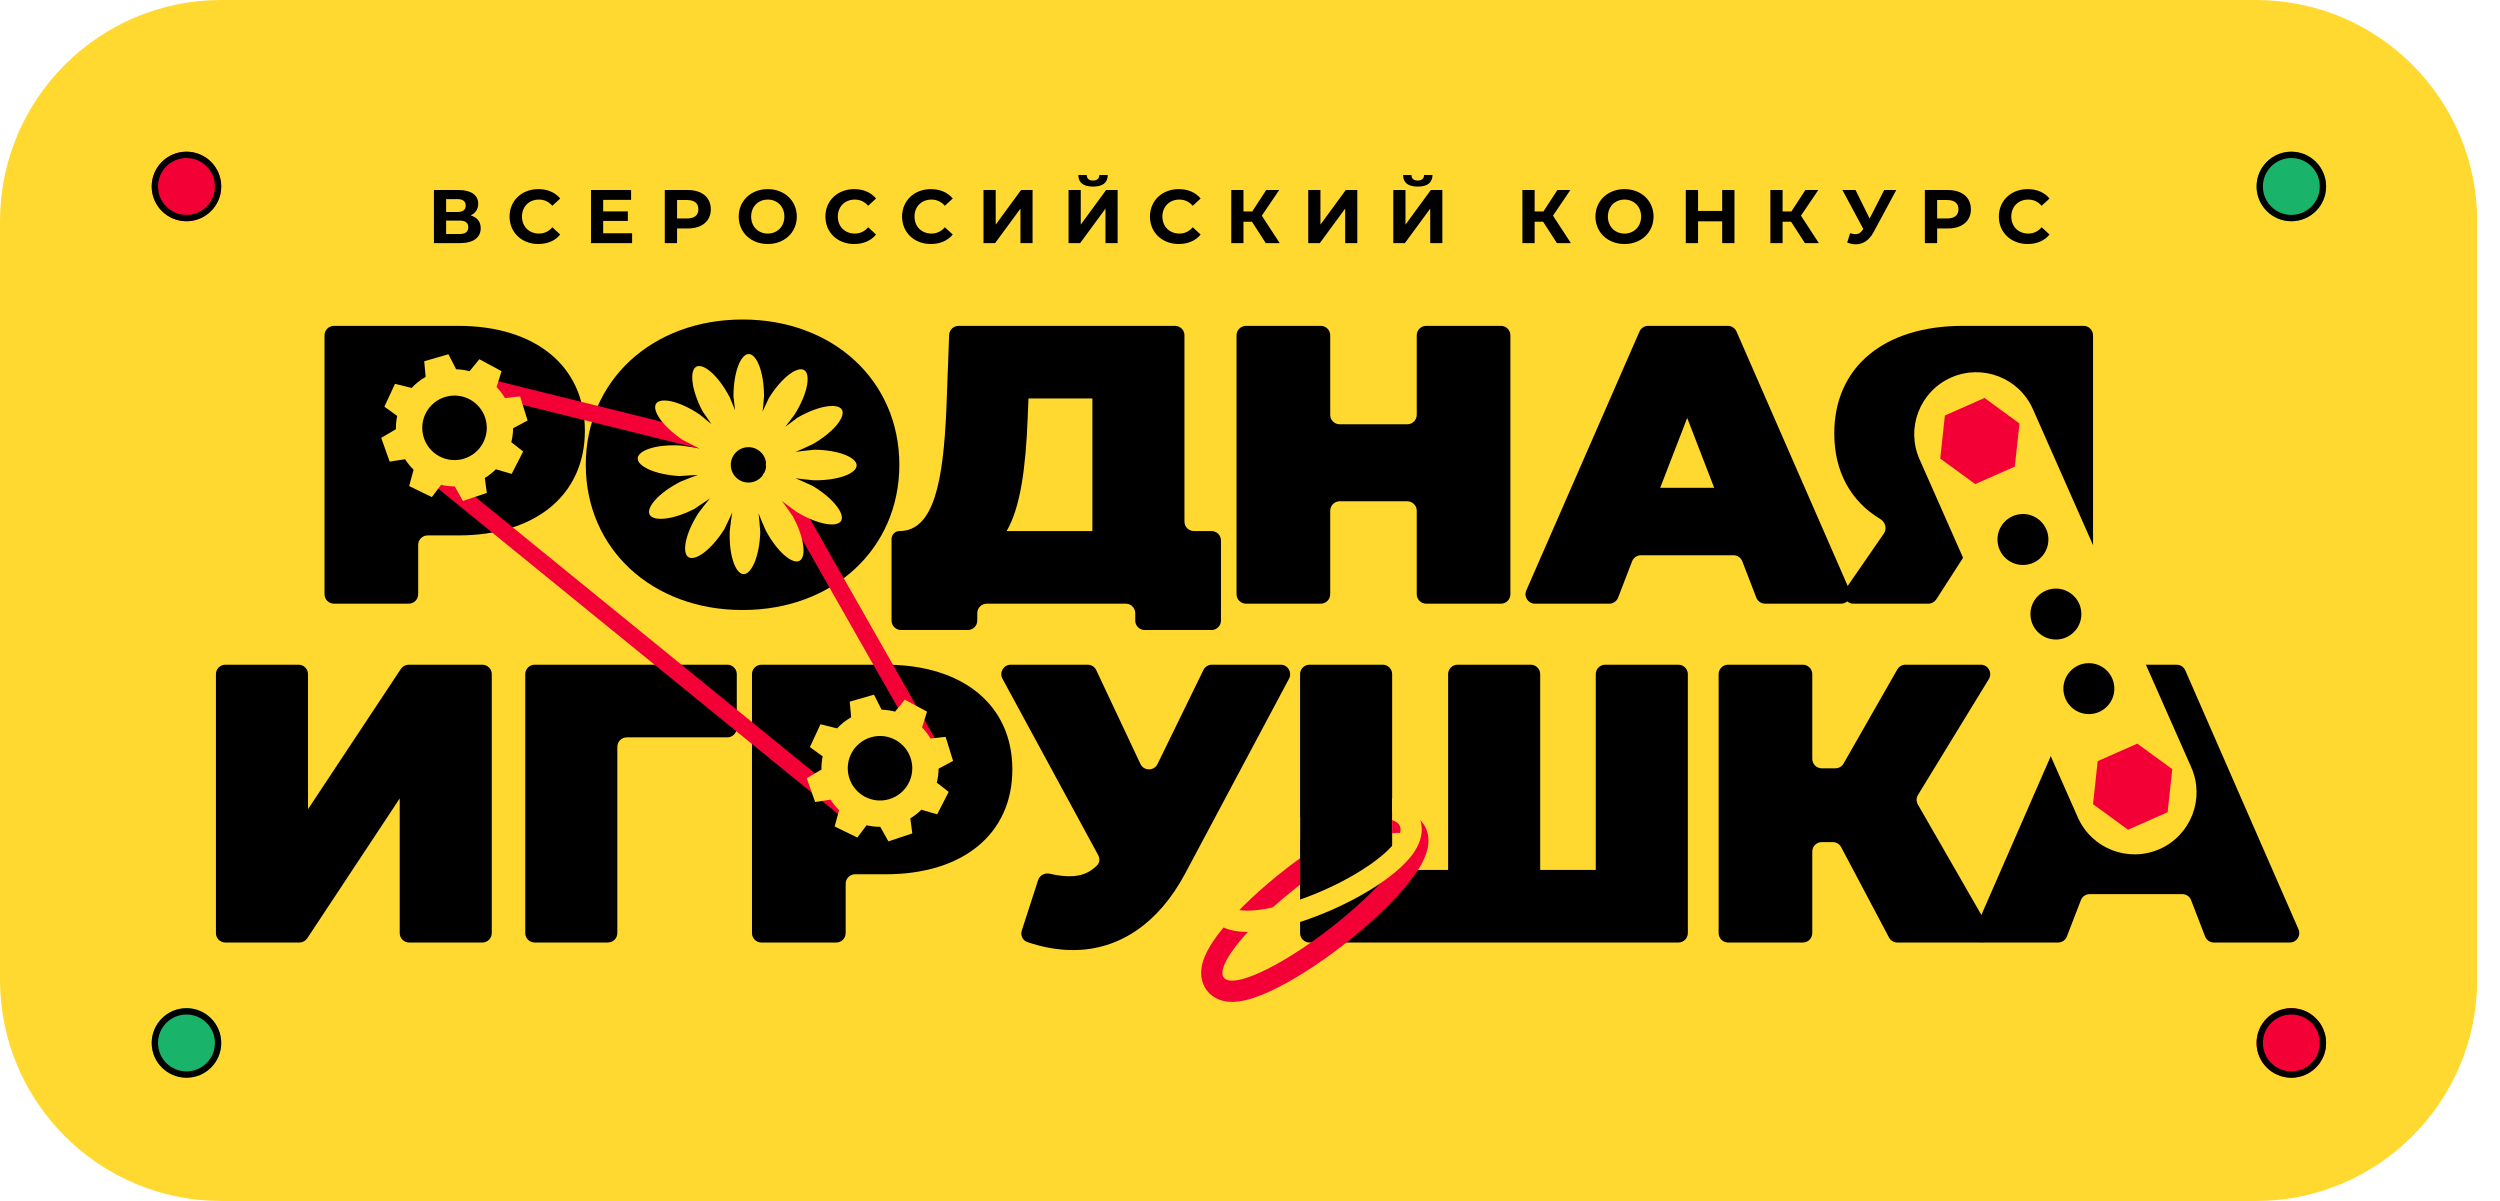
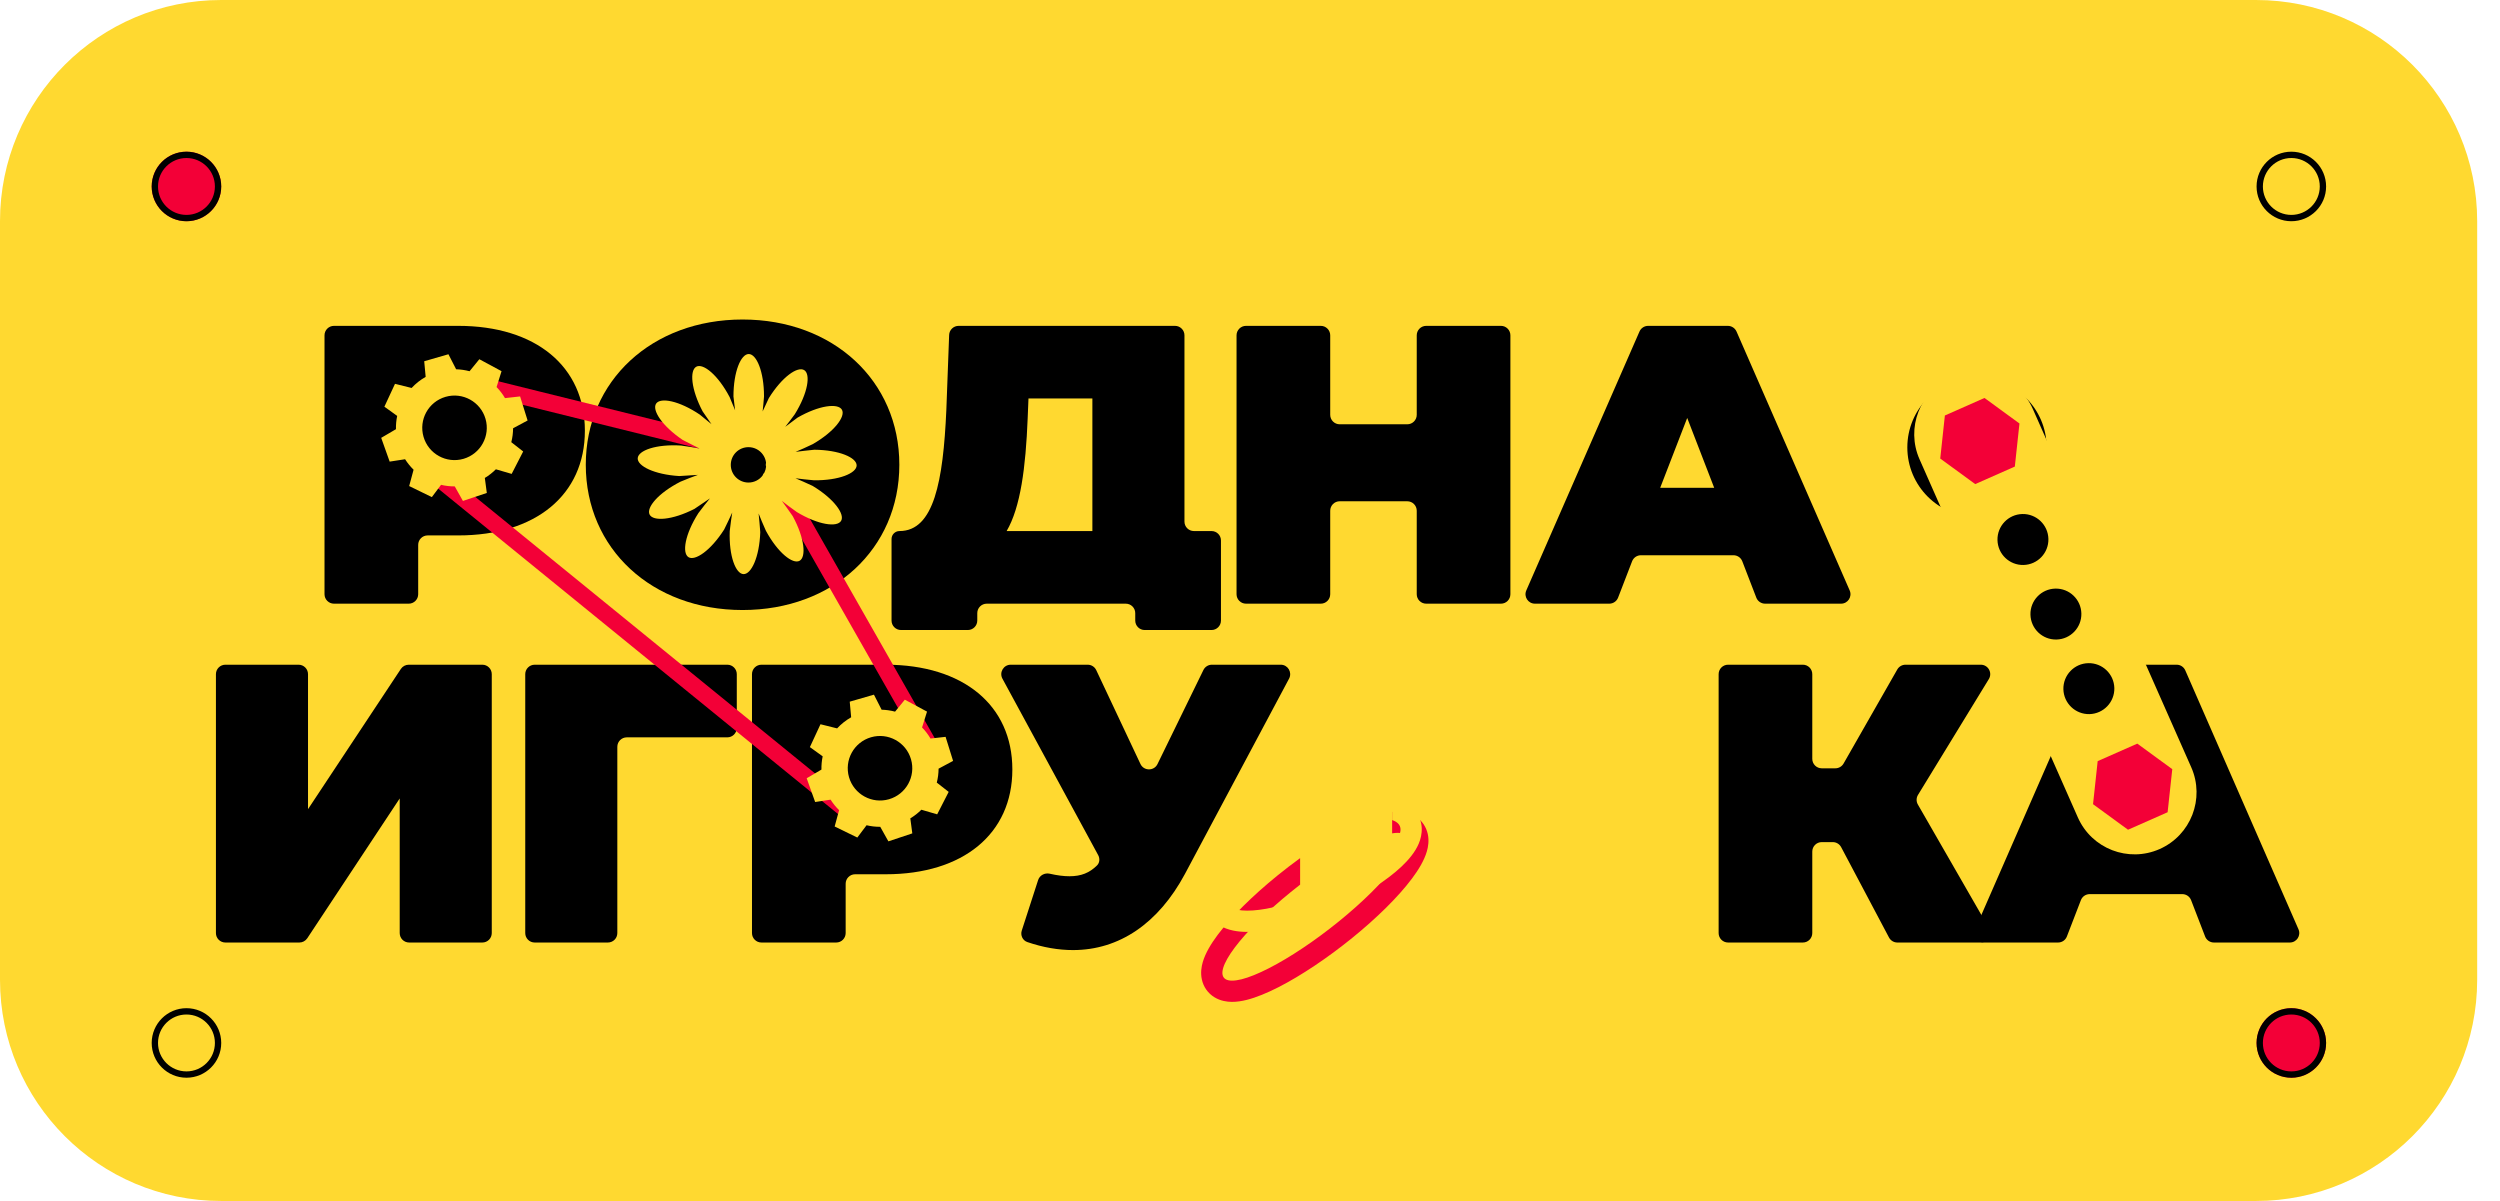
<svg xmlns="http://www.w3.org/2000/svg" width="102" height="49" viewBox="0 0 102 49" fill="none">
  <path d="M0 9.026C0 4.041 4.041 0 9.026 0H92.042C97.027 0 101.069 4.041 101.069 9.026V39.974C101.069 44.959 97.027 49 92.042 49H9.026C4.041 49 0 44.959 0 39.974V9.026Z" fill="#FFD930" />
  <path d="M83.502 18.254C83.502 19.823 82.23 21.095 80.661 21.095C79.091 21.095 77.819 19.823 77.819 18.254C77.819 16.685 79.091 15.413 80.661 15.413C82.23 15.413 83.502 16.685 83.502 18.254Z" fill="black" />
  <path d="M90.258 32.253C90.258 33.822 88.986 35.095 87.417 35.095C85.848 35.095 84.576 33.822 84.576 32.253C84.576 30.684 85.848 29.412 87.417 29.412C88.986 29.412 90.258 30.684 90.258 32.253Z" fill="black" />
-   <path d="M18.697 13.295C21.855 13.295 23.863 14.947 23.863 17.57C23.863 20.193 21.855 21.845 18.697 21.845H17.448C17.235 21.845 17.062 22.018 17.062 22.231V24.244C17.062 24.457 16.889 24.63 16.676 24.63H13.626C13.413 24.63 13.24 24.457 13.24 24.244V13.681C13.24 13.468 13.413 13.295 13.626 13.295H18.697ZM18.454 18.898C19.507 18.898 20.009 18.396 20.009 17.57C20.009 16.744 19.507 16.242 18.454 16.242H17.448C17.235 16.242 17.062 16.415 17.062 16.628V18.512C17.062 18.725 17.235 18.898 17.448 18.898H18.454Z" fill="black" />
+   <path d="M18.697 13.295C21.855 13.295 23.863 14.947 23.863 17.57C23.863 20.193 21.855 21.845 18.697 21.845H17.448C17.235 21.845 17.062 22.018 17.062 22.231V24.244C17.062 24.457 16.889 24.63 16.676 24.63H13.626C13.413 24.63 13.24 24.457 13.24 24.244V13.681C13.24 13.468 13.413 13.295 13.626 13.295H18.697ZC19.507 18.898 20.009 18.396 20.009 17.57C20.009 16.744 19.507 16.242 18.454 16.242H17.448C17.235 16.242 17.062 16.415 17.062 16.628V18.512C17.062 18.725 17.235 18.898 17.448 18.898H18.454Z" fill="black" />
  <path d="M30.296 24.889C26.604 24.889 23.9 22.395 23.9 18.962C23.9 15.53 26.604 13.036 30.296 13.036C33.988 13.036 36.693 15.53 36.693 18.962C36.693 22.395 33.988 24.889 30.296 24.889ZM30.296 21.796C31.705 21.796 32.839 20.727 32.839 18.962C32.839 17.198 31.705 16.129 30.296 16.129C28.888 16.129 27.754 17.198 27.754 18.962C27.754 20.727 28.888 21.796 30.296 21.796Z" fill="black" />
  <path d="M48.326 21.281C48.326 21.494 48.498 21.667 48.712 21.667H49.43C49.643 21.667 49.815 21.839 49.815 22.052V25.319C49.815 25.532 49.643 25.705 49.43 25.705H46.703C46.49 25.705 46.318 25.532 46.318 25.319V25.016C46.318 24.803 46.145 24.63 45.932 24.63H40.259C40.046 24.63 39.873 24.803 39.873 25.016V25.319C39.873 25.532 39.7 25.705 39.487 25.705H36.761C36.548 25.705 36.375 25.532 36.375 25.319V21.991C36.375 21.812 36.52 21.667 36.699 21.667C38.108 21.667 38.48 19.626 38.61 16.744L38.725 13.666C38.733 13.459 38.904 13.295 39.111 13.295H47.94C48.153 13.295 48.326 13.468 48.326 13.681V21.281ZM41.929 17.068C41.849 19.076 41.638 20.695 41.071 21.667H44.569V16.258H41.962L41.929 17.068Z" fill="black" />
  <path d="M57.803 13.681C57.803 13.468 57.976 13.295 58.189 13.295H61.239C61.452 13.295 61.624 13.468 61.624 13.681V24.244C61.624 24.457 61.452 24.63 61.239 24.63H58.189C57.976 24.63 57.803 24.457 57.803 24.244V20.838C57.803 20.625 57.63 20.452 57.417 20.452H54.659C54.446 20.452 54.273 20.625 54.273 20.838V24.244C54.273 24.457 54.1 24.63 53.887 24.63H50.837C50.624 24.63 50.451 24.457 50.451 24.244V13.681C50.451 13.468 50.624 13.295 50.837 13.295H53.887C54.1 13.295 54.273 13.468 54.273 13.681V16.925C54.273 17.138 54.446 17.311 54.659 17.311H57.417C57.63 17.311 57.803 17.138 57.803 16.925V13.681Z" fill="black" />
  <path d="M72.017 24.63C71.858 24.63 71.714 24.532 71.657 24.383L71.086 22.902C71.029 22.753 70.886 22.654 70.727 22.654H66.949C66.789 22.654 66.646 22.753 66.589 22.902L66.018 24.383C65.961 24.532 65.817 24.63 65.658 24.63H62.626C62.348 24.63 62.161 24.345 62.273 24.09L66.891 13.526C66.952 13.386 67.091 13.295 67.244 13.295H70.496C70.649 13.295 70.788 13.386 70.85 13.526L75.467 24.09C75.579 24.345 75.392 24.63 75.114 24.63H72.017ZM67.736 19.902H69.939L68.838 17.052L67.736 19.902Z" fill="black" />
-   <path d="M80.085 13.295H85.01C85.223 13.295 85.396 13.468 85.396 13.681V24.244C85.396 24.457 85.223 24.63 85.01 24.63H82.025C81.812 24.63 81.639 24.457 81.639 24.244V22.328C81.639 22.115 81.466 21.942 81.253 21.942H80.829C80.698 21.942 80.576 22.009 80.505 22.119L79 24.453C78.929 24.563 78.807 24.63 78.676 24.63H75.622C75.311 24.63 75.127 24.281 75.304 24.025L76.862 21.767C76.998 21.571 76.923 21.3 76.718 21.178C75.513 20.458 74.838 19.249 74.838 17.683C74.838 14.979 76.862 13.295 80.085 13.295ZM80.149 16.242C79.178 16.242 78.692 16.695 78.692 17.619C78.692 18.574 79.194 19.06 80.149 19.06H81.253C81.466 19.06 81.639 18.887 81.639 18.674V16.628C81.639 16.415 81.466 16.242 81.253 16.242H80.149Z" fill="black" />
  <path d="M34.023 18.948C34.023 20.9 32.441 22.482 30.489 22.482C28.537 22.482 26.954 20.9 26.954 18.948C26.954 16.996 28.537 15.414 30.489 15.414C32.441 15.414 34.023 16.996 34.023 18.948Z" fill="black" />
  <path d="M21.549 17.285C21.549 18.854 20.277 20.126 18.708 20.126C17.139 20.126 15.867 18.854 15.867 17.285C15.867 15.716 17.139 14.444 18.708 14.444C20.277 14.444 21.549 15.716 21.549 17.285Z" fill="black" />
  <path d="M9.196 38.455C8.983 38.455 8.81 38.283 8.81 38.069V27.506C8.81 27.293 8.983 27.12 9.196 27.12H12.181C12.394 27.12 12.567 27.293 12.567 27.506V33.014L16.355 27.293C16.427 27.185 16.547 27.12 16.677 27.12H19.679C19.892 27.12 20.064 27.293 20.064 27.506V38.069C20.064 38.283 19.892 38.455 19.679 38.455H16.693C16.48 38.455 16.308 38.283 16.308 38.069V32.577L12.536 38.282C12.464 38.39 12.343 38.455 12.214 38.455H9.196Z" fill="black" />
  <path d="M29.675 27.12C29.888 27.12 30.061 27.293 30.061 27.506V29.698C30.061 29.911 29.888 30.084 29.675 30.084H25.573C25.36 30.084 25.187 30.256 25.187 30.469V38.069C25.187 38.283 25.014 38.455 24.801 38.455H21.816C21.603 38.455 21.43 38.283 21.43 38.069V27.506C21.43 27.293 21.603 27.12 21.816 27.12H29.675Z" fill="black" />
  <path d="M36.139 27.12C39.296 27.12 41.304 28.772 41.304 31.395C41.304 34.019 39.296 35.67 36.139 35.67H34.889C34.676 35.67 34.503 35.843 34.503 36.056V38.069C34.503 38.283 34.33 38.455 34.117 38.455H31.067C30.854 38.455 30.681 38.283 30.681 38.069V27.506C30.681 27.293 30.854 27.12 31.067 27.12H36.139ZM35.895 32.723C36.948 32.723 37.45 32.221 37.45 31.395C37.45 30.569 36.948 30.067 35.895 30.067H34.889C34.676 30.067 34.503 30.24 34.503 30.453V32.337C34.503 32.55 34.676 32.723 34.889 32.723H35.895Z" fill="black" />
  <path d="M49.099 27.337C49.164 27.204 49.298 27.12 49.446 27.12H52.254C52.545 27.12 52.731 27.431 52.594 27.688L48.347 35.654C47.262 37.678 45.659 38.763 43.78 38.763C43.187 38.763 42.558 38.657 41.914 38.436C41.723 38.37 41.626 38.16 41.688 37.968L42.355 35.908C42.418 35.712 42.625 35.602 42.827 35.647C43.135 35.717 43.398 35.751 43.634 35.751C44.11 35.751 44.449 35.614 44.757 35.311C44.868 35.202 44.881 35.03 44.807 34.892L40.899 27.69C40.76 27.433 40.946 27.12 41.238 27.12H44.377C44.527 27.12 44.663 27.206 44.727 27.342L46.53 31.17C46.668 31.462 47.084 31.465 47.226 31.174L49.099 27.337Z" fill="black" />
-   <path d="M65.107 27.506C65.107 27.293 65.279 27.12 65.493 27.12H68.478C68.691 27.12 68.864 27.293 68.864 27.506V38.069C68.864 38.283 68.691 38.455 68.478 38.455H53.429C53.216 38.455 53.043 38.283 53.043 38.069V27.506C53.043 27.293 53.216 27.12 53.429 27.12H56.414C56.627 27.12 56.8 27.293 56.8 27.506V35.492H59.083V27.506C59.083 27.293 59.256 27.12 59.469 27.12H62.454C62.667 27.12 62.84 27.293 62.84 27.506V35.492H65.107V27.506Z" fill="black" />
  <path d="M80.815 27.12C81.117 27.12 81.302 27.45 81.144 27.707L78.255 32.431C78.181 32.551 78.179 32.702 78.249 32.824L81.155 37.877C81.303 38.135 81.117 38.455 80.82 38.455H77.412C77.269 38.455 77.138 38.376 77.071 38.25L75.119 34.564C75.052 34.438 74.921 34.358 74.778 34.358H74.327C74.114 34.358 73.941 34.531 73.941 34.744V38.069C73.941 38.283 73.769 38.455 73.556 38.455H70.506C70.293 38.455 70.12 38.283 70.12 38.069V27.506C70.12 27.293 70.293 27.12 70.506 27.12H73.556C73.769 27.12 73.941 27.293 73.941 27.506V30.961C73.941 31.174 74.114 31.347 74.327 31.347H74.883C75.022 31.347 75.15 31.272 75.218 31.152L77.409 27.315C77.478 27.195 77.606 27.12 77.744 27.12H80.815Z" fill="black" />
  <path d="M90.328 38.455C90.169 38.455 90.025 38.357 89.968 38.208L89.397 36.727C89.34 36.578 89.197 36.48 89.037 36.48H85.26C85.1 36.48 84.957 36.578 84.9 36.727L84.329 38.208C84.272 38.357 84.129 38.455 83.969 38.455H80.937C80.659 38.455 80.472 38.17 80.584 37.915L85.201 27.352C85.263 27.211 85.402 27.12 85.555 27.12H88.807C88.96 27.12 89.099 27.211 89.16 27.352L93.778 37.915C93.89 38.17 93.703 38.455 93.425 38.455H90.328ZM86.25 33.202C86.153 33.455 86.339 33.727 86.61 33.727H87.687C87.958 33.727 88.145 33.455 88.047 33.202L87.508 31.808C87.381 31.479 86.916 31.479 86.789 31.808L86.25 33.202Z" fill="black" />
  <path d="M38.475 31.301C38.475 32.87 37.203 34.142 35.634 34.142C34.065 34.142 32.793 32.87 32.793 31.301C32.793 29.732 34.065 28.46 35.634 28.46C37.203 28.46 38.475 29.732 38.475 31.301Z" fill="black" />
  <path d="M79.607 15.403C80.885 14.838 82.378 15.416 82.943 16.694L89.403 31.305C89.968 32.583 89.39 34.077 88.112 34.642C86.835 35.206 85.341 34.629 84.776 33.351L78.317 18.739C77.752 17.461 78.329 15.968 79.607 15.403Z" fill="#FFD930" />
  <path d="M80.967 16.237L82.394 17.279L82.205 19.036L80.589 19.751L79.162 18.709L79.351 16.952L80.967 16.237Z" fill="#F30037" />
  <path d="M87.202 30.34L88.629 31.382L88.439 33.139L86.823 33.853L85.396 32.811L85.585 31.054L87.202 30.34Z" fill="#F30037" />
  <path d="M83.575 21.988C83.588 22.562 83.133 23.038 82.559 23.051C81.985 23.064 81.51 22.609 81.497 22.035C81.484 21.461 81.939 20.985 82.513 20.972C83.086 20.959 83.562 21.414 83.575 21.988Z" fill="black" />
  <path d="M84.92 25.03C84.933 25.604 84.478 26.08 83.904 26.093C83.33 26.106 82.855 25.651 82.842 25.077C82.829 24.503 83.284 24.028 83.858 24.015C84.431 24.002 84.907 24.457 84.92 25.03Z" fill="black" />
  <path d="M86.265 28.073C86.278 28.647 85.823 29.122 85.249 29.136C84.675 29.148 84.2 28.694 84.186 28.12C84.174 27.546 84.628 27.07 85.202 27.057C85.776 27.044 86.252 27.499 86.265 28.073Z" fill="black" />
  <path d="M31.334 19.565L38.085 31.428L38.688 31.085L31.936 19.222L31.334 19.565Z" fill="#F30037" />
  <path d="M19.11 15.968L29.304 18.495L29.471 17.822L19.277 15.295L19.11 15.968Z" fill="#F30037" />
  <path d="M16.95 19.18L35.082 33.937L35.52 33.4L17.387 18.643L16.95 19.18Z" fill="#F30037" />
  <path fill-rule="evenodd" clip-rule="evenodd" d="M31.172 16.176C31.154 16.403 31.136 16.606 31.115 16.787C31.188 16.624 31.272 16.444 31.368 16.244C31.908 15.374 32.543 14.934 32.812 15.101C33.08 15.268 32.967 16.032 32.427 16.902C32.285 17.096 32.155 17.267 32.037 17.415C32.183 17.302 32.35 17.178 32.538 17.04C33.425 16.529 34.193 16.443 34.35 16.716C34.508 16.99 34.047 17.61 33.16 18.121C32.894 18.248 32.662 18.352 32.46 18.436C32.678 18.407 32.931 18.378 33.225 18.349C34.249 18.359 34.954 18.674 34.951 18.99C34.948 19.305 34.236 19.606 33.213 19.596C32.922 19.57 32.671 19.543 32.455 19.513C32.657 19.598 32.888 19.701 33.154 19.824C34.031 20.352 34.48 20.982 34.316 21.252C34.154 21.523 33.388 21.421 32.511 20.892C32.272 20.722 32.069 20.571 31.898 20.435C32.029 20.611 32.176 20.818 32.344 21.06C32.832 21.96 32.899 22.73 32.621 22.881C32.344 23.031 31.735 22.555 31.248 21.654C31.128 21.386 31.03 21.153 30.951 20.949C30.975 21.167 30.997 21.421 31.019 21.715C30.983 22.738 30.65 23.435 30.334 23.424C30.019 23.413 29.736 22.694 29.773 21.67C29.806 21.379 29.84 21.127 29.875 20.911C29.785 21.111 29.675 21.341 29.545 21.605C28.995 22.468 28.354 22.901 28.088 22.731C27.822 22.561 27.943 21.798 28.494 20.935C28.67 20.701 28.826 20.502 28.966 20.334C28.787 20.46 28.577 20.602 28.331 20.764C27.419 21.229 26.647 21.276 26.504 20.994C26.361 20.713 26.852 20.117 27.765 19.652C28.035 19.54 28.271 19.448 28.476 19.375C28.258 19.392 28.004 19.408 27.711 19.423C26.689 19.36 26 19.01 26.019 18.695C26.039 18.379 26.765 18.115 27.787 18.178C28.078 18.218 28.328 18.259 28.543 18.3C28.345 18.204 28.119 18.089 27.857 17.952C27.008 17.38 26.593 16.728 26.77 16.467C26.946 16.205 27.706 16.346 28.555 16.918C28.733 17.059 28.89 17.189 29.029 17.307C28.92 17.154 28.8 16.98 28.667 16.784C28.19 15.878 28.132 15.107 28.412 14.96C28.691 14.813 29.294 15.296 29.77 16.203C29.855 16.399 29.929 16.578 29.992 16.739C29.97 16.571 29.948 16.384 29.925 16.176C29.925 15.153 30.233 14.444 30.548 14.444C30.864 14.444 31.172 15.153 31.172 16.176ZM31.13 18.553C31 18.366 30.783 18.244 30.538 18.244C30.139 18.244 29.816 18.567 29.816 18.966C29.816 19.365 30.139 19.688 30.538 19.688C30.771 19.688 30.978 19.578 31.11 19.407C31.117 19.383 31.128 19.361 31.141 19.339C31.155 19.316 31.171 19.295 31.189 19.277C31.224 19.205 31.247 19.126 31.256 19.042C31.247 19.014 31.244 18.984 31.244 18.953C31.244 18.926 31.247 18.9 31.254 18.876C31.242 18.777 31.21 18.685 31.162 18.603C31.153 18.591 31.145 18.579 31.137 18.566C31.135 18.561 31.133 18.557 31.13 18.553Z" fill="#FFD930" />
  <path fill-rule="evenodd" clip-rule="evenodd" d="M34.669 28.628L35.657 28.342L35.97 28.956C36.157 28.961 36.342 28.988 36.519 29.035L36.917 28.547L37.823 29.034L37.62 29.681C37.751 29.816 37.867 29.966 37.964 30.132L38.58 30.063L38.886 31.045L38.294 31.362C38.293 31.555 38.268 31.746 38.221 31.93L38.706 32.309L38.237 33.225L37.592 33.037C37.458 33.171 37.307 33.289 37.141 33.389L37.222 34.002L36.246 34.327L35.914 33.734C35.724 33.735 35.537 33.713 35.356 33.67L34.979 34.172L34.054 33.721L34.235 33.054C34.104 32.927 33.987 32.783 33.888 32.626L33.258 32.722L32.913 31.753L33.515 31.399C33.511 31.215 33.528 31.034 33.565 30.858L33.043 30.482L33.476 29.549L34.154 29.718C34.319 29.541 34.511 29.387 34.727 29.265L34.669 28.628ZM34.64 31.711C34.843 32.409 35.573 32.811 36.271 32.609C36.969 32.407 37.371 31.677 37.169 30.978C36.967 30.28 36.236 29.878 35.538 30.08C34.84 30.282 34.438 31.012 34.64 31.711Z" fill="#FFD930" />
  <path d="M57.737 33.301C57.49 33.15 57.228 33.115 57.03 33.114C56.953 33.114 56.876 33.118 56.799 33.127V34.001C56.882 33.987 56.957 33.98 57.024 33.98C57.134 33.981 57.221 34.001 57.286 34.04C57.35 34.08 57.391 34.138 57.407 34.214C57.423 34.29 57.416 34.384 57.384 34.494C57.32 34.715 57.16 34.999 56.913 35.329C56.666 35.659 56.337 36.029 55.944 36.418C55.552 36.806 55.104 37.206 54.625 37.594C54.147 37.982 53.648 38.351 53.157 38.679C52.666 39.008 52.193 39.289 51.763 39.508C51.334 39.727 50.958 39.879 50.656 39.955C50.505 39.992 50.374 40.011 50.264 40.01C50.155 40.01 50.067 39.99 50.003 39.95C49.939 39.911 49.898 39.853 49.882 39.777C49.865 39.701 49.873 39.607 49.905 39.496C49.969 39.275 50.129 38.992 50.376 38.662C50.623 38.332 50.952 37.962 51.344 37.573C51.737 37.185 52.185 36.785 52.663 36.397C52.789 36.294 52.917 36.193 53.045 36.094V35.012C52.732 35.239 52.42 35.478 52.117 35.724C51.619 36.128 51.15 36.547 50.735 36.958C50.322 37.367 49.962 37.769 49.682 38.142C49.414 38.501 49.18 38.884 49.072 39.256C49.018 39.444 48.977 39.693 49.035 39.96C49.099 40.258 49.276 40.522 49.552 40.69C49.799 40.84 50.06 40.875 50.259 40.877C50.464 40.878 50.672 40.844 50.867 40.795C51.256 40.697 51.697 40.514 52.157 40.28C52.622 40.043 53.125 39.743 53.639 39.399C54.153 39.056 54.673 38.671 55.171 38.267C55.669 37.863 56.139 37.444 56.554 37.033C56.967 36.624 57.327 36.222 57.606 35.848C57.875 35.49 58.109 35.106 58.216 34.735C58.271 34.547 58.311 34.297 58.254 34.031C58.189 33.733 58.012 33.469 57.737 33.301Z" fill="#F30037" />
  <path fill-rule="evenodd" clip-rule="evenodd" d="M53.045 33.333C52.845 33.417 52.646 33.507 52.449 33.6C51.964 33.832 51.5 34.087 51.083 34.355C50.668 34.621 50.296 34.901 49.996 35.183C49.707 35.455 49.437 35.772 49.287 36.122C49.13 36.488 49.06 37.035 49.453 37.493C49.776 37.871 50.249 37.976 50.587 38.008C50.96 38.043 51.385 38.007 51.822 37.928C52.265 37.848 52.746 37.719 53.239 37.552C53.732 37.384 54.235 37.179 54.721 36.947C55.206 36.716 55.67 36.46 56.087 36.193C56.502 35.926 56.874 35.646 57.174 35.364C57.463 35.092 57.733 34.776 57.883 34.425C58.04 34.059 58.11 33.513 57.717 33.054C57.459 32.752 57.104 32.624 56.799 32.569V33.459C56.914 33.497 57.001 33.55 57.059 33.617C57.157 33.732 57.17 33.889 57.086 34.084C57.004 34.276 56.833 34.496 56.581 34.733C56.329 34.969 56.002 35.218 55.619 35.463C55.236 35.709 54.804 35.948 54.348 36.165C53.891 36.383 53.42 36.575 52.96 36.731C52.5 36.888 52.061 37.005 51.668 37.076C51.274 37.147 50.934 37.17 50.667 37.145C50.4 37.12 50.211 37.047 50.111 36.93C50.013 36.816 50 36.658 50.083 36.463C50.166 36.272 50.337 36.051 50.589 35.815C50.841 35.578 51.168 35.33 51.551 35.084C51.934 34.838 52.366 34.599 52.822 34.382C52.896 34.347 52.97 34.312 53.045 34.278V33.333Z" fill="#FFD930" />
  <path fill-rule="evenodd" clip-rule="evenodd" d="M17.308 14.739L18.296 14.453L18.61 15.066C18.797 15.072 18.981 15.099 19.158 15.146L19.557 14.656L20.463 15.144L20.26 15.792C20.39 15.926 20.506 16.077 20.604 16.243L21.22 16.174L21.526 17.156L20.934 17.473C20.933 17.666 20.908 17.857 20.861 18.041L21.346 18.42L20.876 19.335L20.232 19.147C20.098 19.281 19.947 19.4 19.781 19.5L19.862 20.113L18.887 20.438L18.554 19.845C18.364 19.846 18.176 19.824 17.995 19.781L17.619 20.282L16.694 19.831L16.874 19.165C16.744 19.037 16.627 18.894 16.528 18.737L15.898 18.834L15.553 17.864L16.155 17.511C16.151 17.327 16.168 17.145 16.205 16.969L15.683 16.593L16.116 15.66L16.794 15.829C16.958 15.652 17.151 15.498 17.367 15.376L17.308 14.739ZM17.28 17.822C17.482 18.52 18.212 18.922 18.911 18.72C19.609 18.517 20.011 17.787 19.809 17.089C19.606 16.391 18.876 15.989 18.178 16.191C17.48 16.393 17.078 17.123 17.28 17.822Z" fill="#FFD930" />
  <path d="M9.026 7.608C9.026 8.391 8.391 9.026 7.608 9.026C6.825 9.026 6.189 8.391 6.189 7.608C6.189 6.824 6.825 6.189 7.608 6.189C8.391 6.189 9.026 6.824 9.026 7.608Z" fill="#F30037" />
  <path d="M8.768 7.608C8.768 8.249 8.249 8.768 7.608 8.768V9.026C6.825 9.026 6.189 8.391 6.189 7.608V7.608H6.447C6.447 8.249 6.967 8.768 7.608 8.768V9.026C8.391 9.026 9.026 8.391 9.026 7.608V7.608H8.768ZM6.189 7.608C6.19 6.825 6.825 6.189 7.608 6.189V6.447C6.967 6.447 6.447 6.967 6.447 7.608H6.189ZM7.608 6.189C8.391 6.189 9.026 6.825 9.026 7.608H8.768C8.768 6.967 8.249 6.447 7.608 6.447V6.189Z" fill="black" />
-   <path d="M94.905 7.608C94.905 8.391 94.27 9.026 93.487 9.026C92.703 9.026 92.068 8.391 92.068 7.608C92.068 6.824 92.703 6.189 93.487 6.189C94.27 6.189 94.905 6.824 94.905 7.608Z" fill="#19B369" />
  <path d="M94.647 7.608C94.647 8.249 94.127 8.768 93.487 8.768V9.026C92.703 9.026 92.068 8.391 92.068 7.608V7.608H92.326C92.326 8.249 92.846 8.768 93.487 8.768V9.026C94.27 9.026 94.905 8.391 94.905 7.608V7.608H94.647ZM92.068 7.608C92.068 6.825 92.703 6.189 93.487 6.189V6.447C92.846 6.447 92.326 6.967 92.326 7.608H92.068ZM93.487 6.189C94.27 6.189 94.905 6.825 94.905 7.608H94.647C94.647 6.967 94.127 6.447 93.487 6.447V6.189Z" fill="black" />
-   <path d="M9.026 42.553C9.026 43.336 8.391 43.971 7.608 43.971C6.825 43.971 6.189 43.336 6.189 42.553C6.189 41.77 6.825 41.134 7.608 41.134C8.391 41.134 9.026 41.77 9.026 42.553Z" fill="#19B369" />
  <path d="M8.768 42.553C8.768 43.194 8.249 43.713 7.608 43.713V43.971C6.825 43.971 6.189 43.336 6.189 42.553V42.553H6.447C6.447 43.194 6.967 43.713 7.608 43.713V43.971C8.391 43.971 9.026 43.336 9.026 42.553V42.553H8.768ZM6.189 42.553C6.19 41.77 6.825 41.134 7.608 41.134V41.392C6.967 41.392 6.447 41.912 6.447 42.553H6.189ZM7.608 41.134C8.391 41.134 9.026 41.77 9.026 42.553H8.768C8.768 41.912 8.249 41.392 7.608 41.392V41.134Z" fill="black" />
  <path d="M94.905 42.553C94.905 43.336 94.27 43.971 93.487 43.971C92.703 43.971 92.068 43.336 92.068 42.553C92.068 41.77 92.703 41.134 93.487 41.134C94.27 41.134 94.905 41.77 94.905 42.553Z" fill="#F30037" />
  <path d="M94.647 42.553C94.647 43.194 94.127 43.713 93.487 43.713V43.971C92.703 43.971 92.068 43.336 92.068 42.553V42.553H92.326C92.326 43.194 92.846 43.713 93.487 43.713V43.971C94.27 43.971 94.905 43.336 94.905 42.553V42.553H94.647ZM92.068 42.553C92.068 41.77 92.703 41.134 93.487 41.134V41.392C92.846 41.392 92.326 41.912 92.326 42.553H92.068ZM93.487 41.134C94.27 41.134 94.905 41.77 94.905 42.553H94.647C94.647 41.912 94.127 41.392 93.487 41.392V41.134Z" fill="black" />
-   <path d="M19.205 8.789C19.468 8.867 19.613 9.046 19.613 9.309C19.613 9.687 19.319 9.919 18.771 9.919H17.704V7.753H18.713C19.214 7.753 19.511 7.954 19.511 8.313C19.511 8.533 19.397 8.697 19.205 8.789ZM18.202 8.124V8.65H18.669C18.886 8.65 19.001 8.56 19.001 8.387C19.001 8.217 18.886 8.124 18.669 8.124H18.202ZM18.753 9.548C18.985 9.548 19.106 9.458 19.106 9.269C19.106 9.086 18.985 9 18.753 9H18.202V9.548H18.753ZM21.962 9.956C21.291 9.956 20.79 9.489 20.79 8.836C20.79 8.183 21.291 7.716 21.966 7.716C22.34 7.716 22.653 7.852 22.857 8.099L22.535 8.396C22.39 8.229 22.207 8.143 21.99 8.143C21.585 8.143 21.297 8.427 21.297 8.836C21.297 9.244 21.585 9.529 21.99 9.529C22.207 9.529 22.39 9.442 22.535 9.272L22.857 9.569C22.653 9.82 22.34 9.956 21.962 9.956ZM24.61 9.517H25.79V9.919H24.112V7.753H25.749V8.155H24.61V8.625H25.616V9.015H24.61V9.517ZM28.061 7.753C28.639 7.753 29.001 8.053 29.001 8.539C29.001 9.021 28.639 9.322 28.061 9.322H27.624V9.919H27.123V7.753H28.061ZM28.033 8.913C28.339 8.913 28.494 8.774 28.494 8.539C28.494 8.3 28.339 8.161 28.033 8.161H27.624V8.913H28.033ZM31.324 9.956C30.64 9.956 30.139 9.48 30.139 8.836C30.139 8.192 30.64 7.716 31.324 7.716C32.005 7.716 32.51 8.189 32.51 8.836C32.51 9.483 32.005 9.956 31.324 9.956ZM31.324 9.529C31.711 9.529 32.002 9.247 32.002 8.836C32.002 8.424 31.711 8.143 31.324 8.143C30.938 8.143 30.647 8.424 30.647 8.836C30.647 9.247 30.938 9.529 31.324 9.529ZM34.849 9.956C34.177 9.956 33.676 9.489 33.676 8.836C33.676 8.183 34.177 7.716 34.852 7.716C35.226 7.716 35.539 7.852 35.743 8.099L35.421 8.396C35.276 8.229 35.093 8.143 34.877 8.143C34.471 8.143 34.183 8.427 34.183 8.836C34.183 9.244 34.471 9.529 34.877 9.529C35.093 9.529 35.276 9.442 35.421 9.272L35.743 9.569C35.539 9.82 35.226 9.956 34.849 9.956ZM37.977 9.956C37.306 9.956 36.804 9.489 36.804 8.836C36.804 8.183 37.306 7.716 37.98 7.716C38.355 7.716 38.667 7.852 38.872 8.099L38.55 8.396C38.404 8.229 38.222 8.143 38.005 8.143C37.6 8.143 37.312 8.427 37.312 8.836C37.312 9.244 37.6 9.529 38.005 9.529C38.222 9.529 38.404 9.442 38.55 9.272L38.872 9.569C38.667 9.82 38.355 9.956 37.977 9.956ZM40.127 9.919V7.753H40.625V9.164L41.659 7.753H42.129V9.919H41.634V8.511L40.6 9.919H40.127ZM44.596 7.613C44.185 7.613 43.999 7.443 43.996 7.14H44.34C44.343 7.288 44.426 7.366 44.596 7.366C44.761 7.366 44.85 7.288 44.853 7.14H45.197C45.194 7.443 45.002 7.613 44.596 7.613ZM43.597 9.919V7.753H44.095V9.164L45.129 7.753H45.599V9.919H45.104V8.511L44.07 9.919H43.597ZM48.091 9.956C47.42 9.956 46.918 9.489 46.918 8.836C46.918 8.183 47.42 7.716 48.094 7.716C48.469 7.716 48.782 7.852 48.986 8.099L48.664 8.396C48.518 8.229 48.336 8.143 48.119 8.143C47.714 8.143 47.426 8.427 47.426 8.836C47.426 9.244 47.714 9.529 48.119 9.529C48.336 9.529 48.518 9.442 48.664 9.272L48.986 9.569C48.782 9.82 48.469 9.956 48.091 9.956ZM51.643 9.919L51.08 9.046H50.733V9.919H50.235V7.753H50.733V8.628H51.092L51.661 7.753H52.191L51.482 8.799L52.212 9.919H51.643ZM53.376 9.919V7.753H53.874V9.164L54.907 7.753H55.378V9.919H54.883V8.511L53.849 9.919H53.376ZM57.845 7.613C57.434 7.613 57.248 7.443 57.245 7.14H57.588C57.591 7.288 57.675 7.366 57.845 7.366C58.009 7.366 58.099 7.288 58.102 7.14H58.446C58.443 7.443 58.251 7.613 57.845 7.613ZM56.846 9.919V7.753H57.344V9.164L58.377 7.753H58.848V9.919H58.353V8.511L57.319 9.919H56.846ZM63.522 9.919L62.959 9.046H62.613V9.919H62.114V7.753H62.613V8.628H62.972L63.541 7.753H64.07L63.362 8.799L64.092 9.919H63.522ZM66.28 9.956C65.596 9.956 65.094 9.48 65.094 8.836C65.094 8.192 65.596 7.716 66.28 7.716C66.96 7.716 67.465 8.189 67.465 8.836C67.465 9.483 66.96 9.956 66.28 9.956ZM66.28 9.529C66.667 9.529 66.957 9.247 66.957 8.836C66.957 8.424 66.667 8.143 66.28 8.143C65.893 8.143 65.602 8.424 65.602 8.836C65.602 9.247 65.893 9.529 66.28 9.529ZM70.265 7.753H70.766V9.919H70.265V9.031H69.281V9.919H68.78V7.753H69.281V8.607H70.265V7.753ZM73.64 9.919L73.076 9.046H72.73V9.919H72.231V7.753H72.73V8.628H73.089L73.658 7.753H74.187L73.479 8.799L74.209 9.919H73.64ZM76.875 7.753H77.368L76.445 9.467C76.266 9.801 76.009 9.968 75.718 9.968C75.603 9.968 75.486 9.944 75.365 9.894L75.486 9.514C75.566 9.538 75.638 9.554 75.703 9.554C75.826 9.554 75.922 9.498 76.006 9.368L76.024 9.343L75.17 7.753H75.706L76.281 8.916L76.875 7.753ZM79.472 7.753C80.05 7.753 80.413 8.053 80.413 8.539C80.413 9.021 80.05 9.322 79.472 9.322H79.035V9.919H78.534V7.753H79.472ZM79.444 8.913C79.75 8.913 79.905 8.774 79.905 8.539C79.905 8.3 79.75 8.161 79.444 8.161H79.035V8.913H79.444ZM82.726 9.956C82.055 9.956 81.553 9.489 81.553 8.836C81.553 8.183 82.055 7.716 82.729 7.716C83.104 7.716 83.416 7.852 83.621 8.099L83.299 8.396C83.153 8.229 82.971 8.143 82.754 8.143C82.349 8.143 82.061 8.427 82.061 8.836C82.061 9.244 82.349 9.529 82.754 9.529C82.971 9.529 83.153 9.442 83.299 9.272L83.621 9.569C83.416 9.82 83.104 9.956 82.726 9.956Z" fill="black" />
</svg>